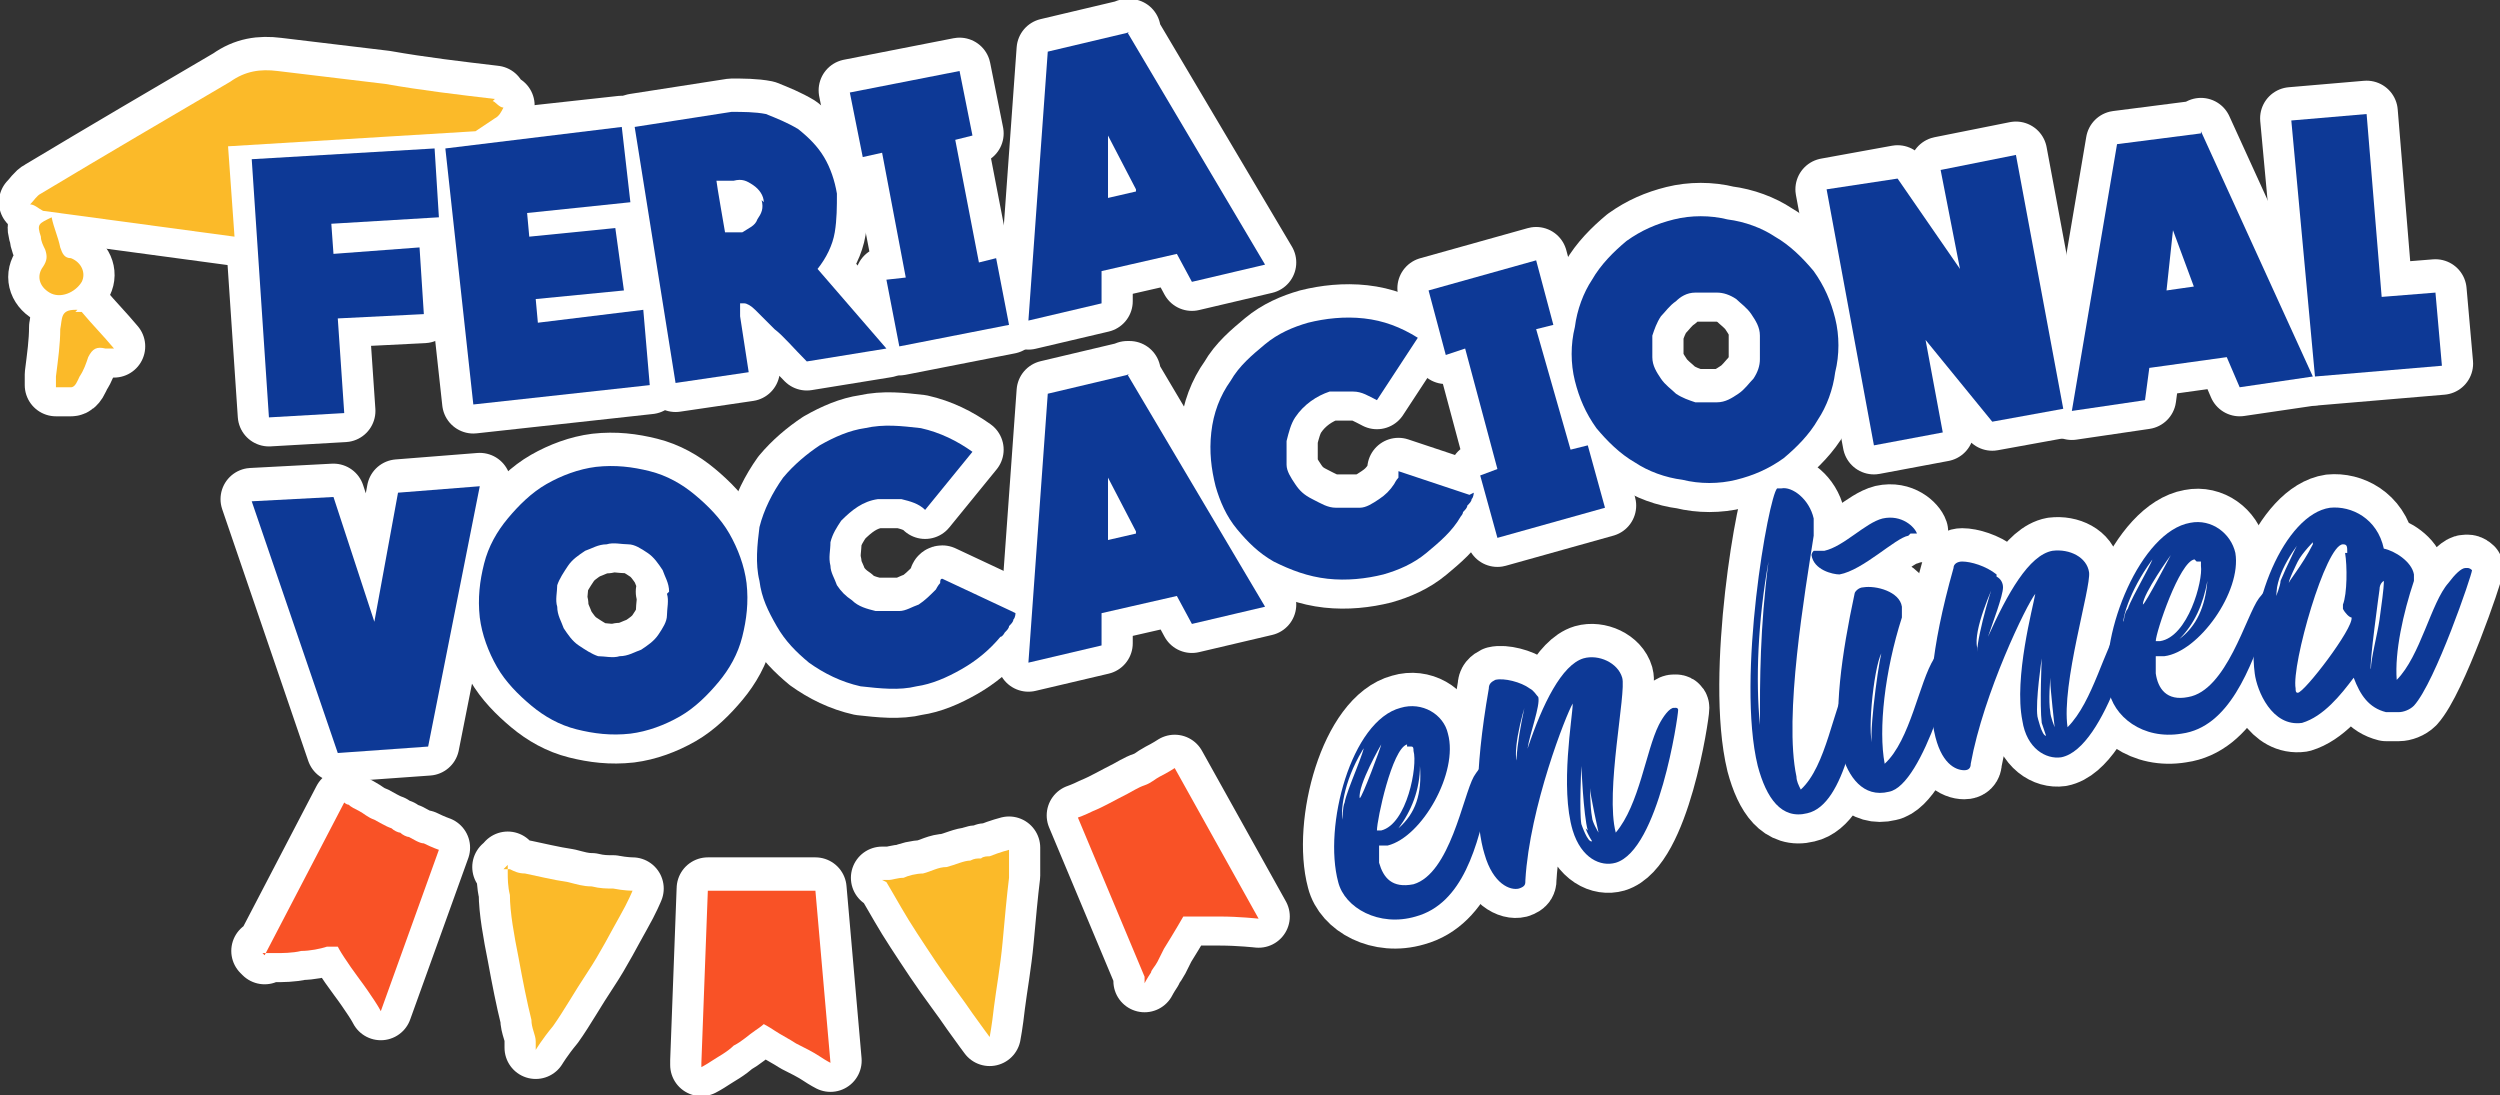
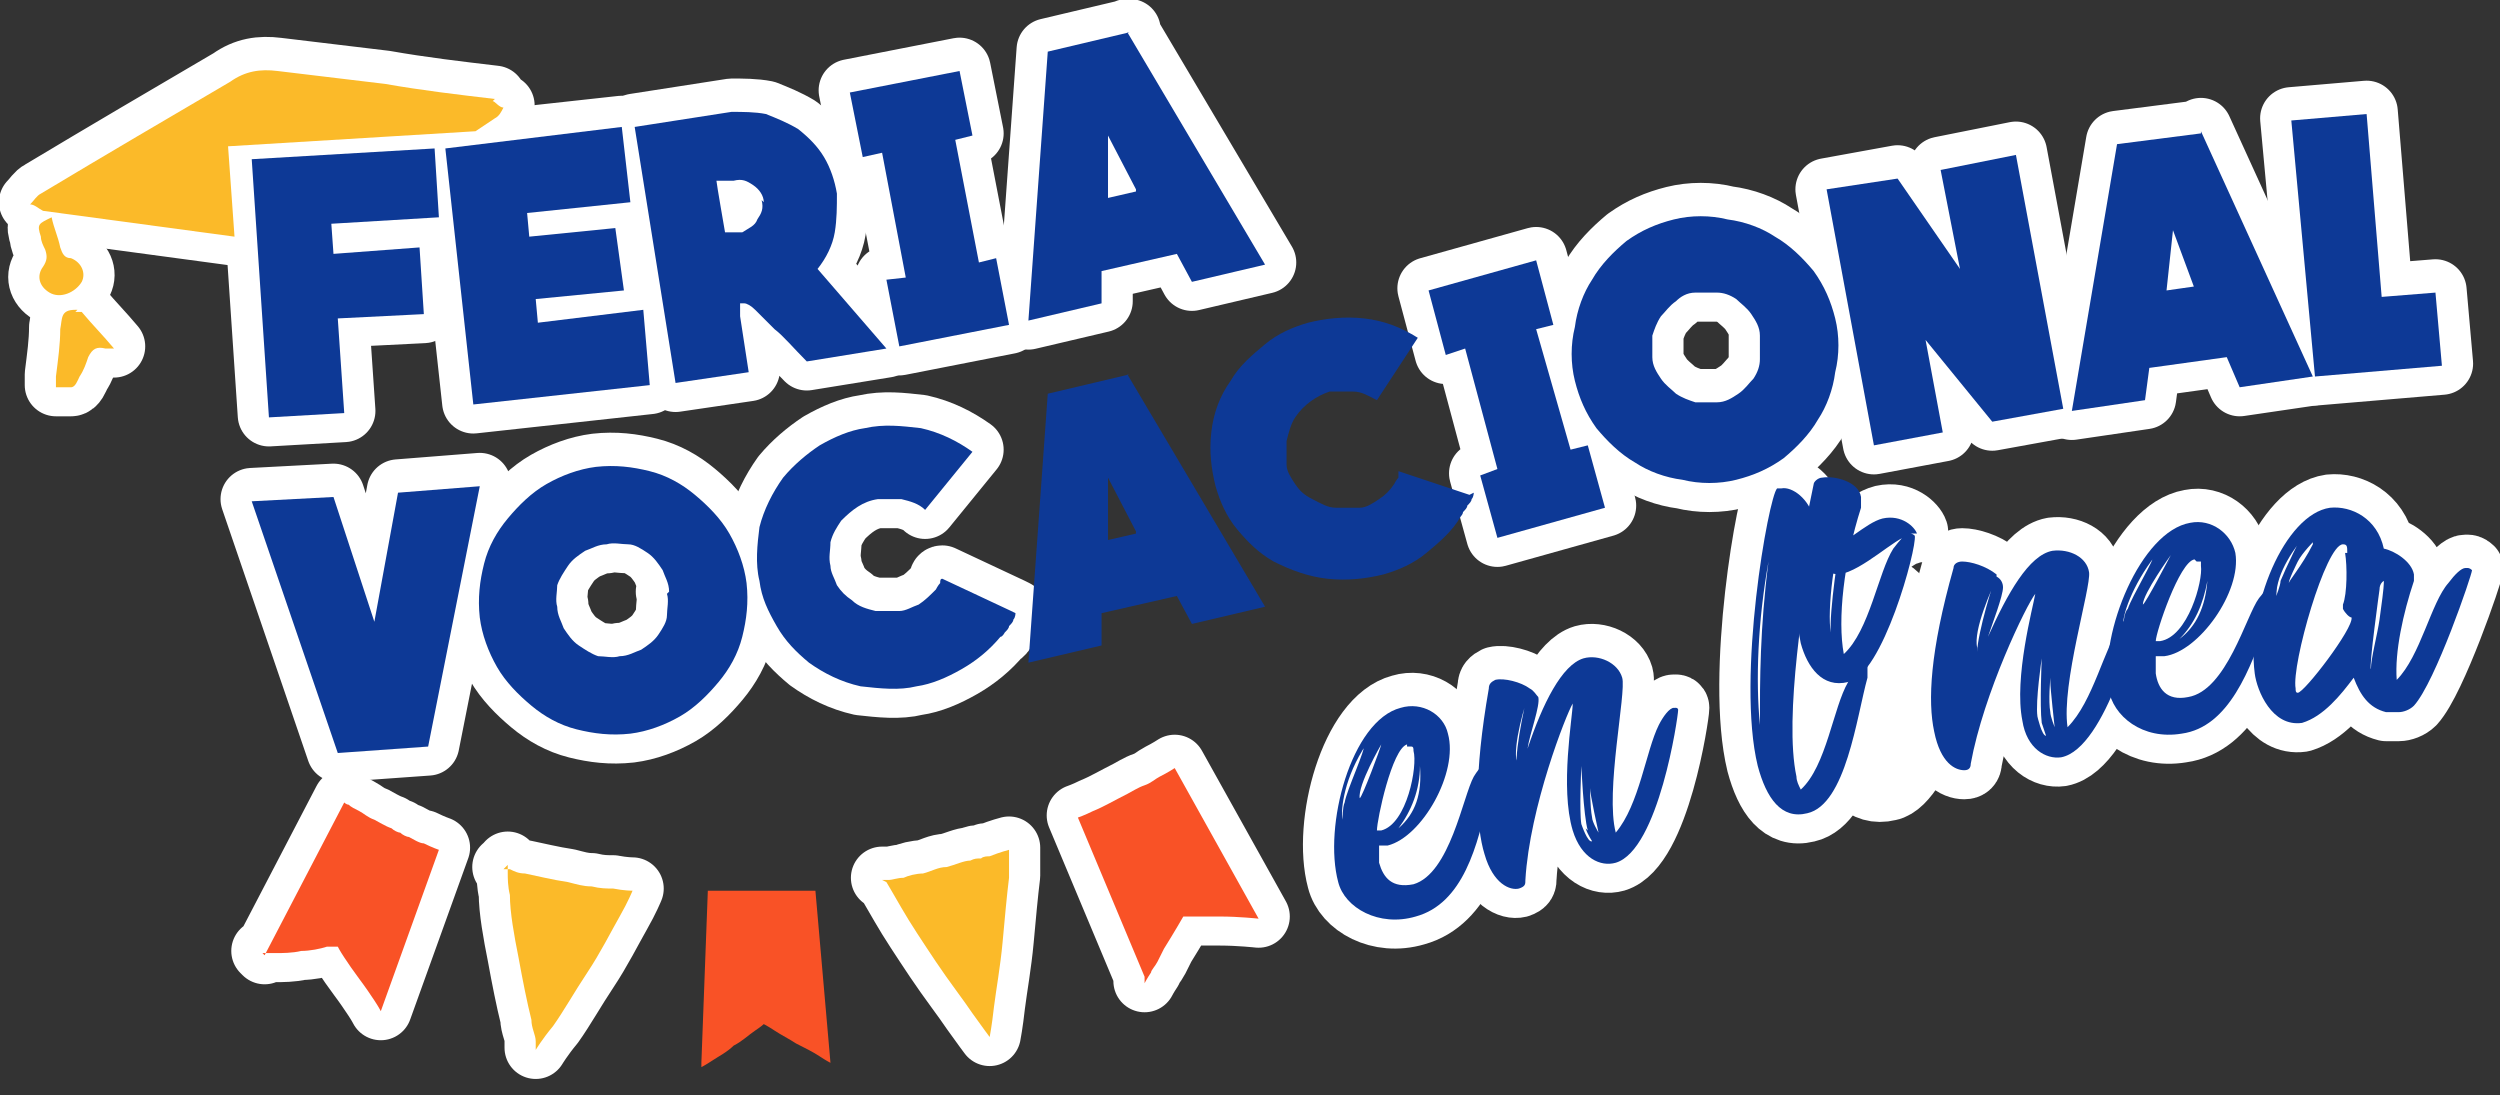
<svg xmlns="http://www.w3.org/2000/svg" id="a" data-name="Layer 1" viewBox="0 0 116.2 50.9">
  <rect x="0" y="0" width="116.2" height="50.9" fill="#333333" stroke="none" />
  <defs>
    <style>
      .b {
        fill: #fff;
        stroke: #fff;
        stroke-linecap: round;
        stroke-linejoin: round;
        stroke-width: 2.9px;
      }

      .c {
        fill: #f95226;
      }

      .d {
        fill: #fbba29;
      }

      .e {
        fill: #0d3996;
      }
    </style>
  </defs>
  <g>
    <path class="b" d="M53.2,45.6s.1-.2,.3-.5c0-.1,.2-.3,.3-.5,.1-.2,.2-.4,.3-.6,.5-.8,.9-1.5,.9-1.5,0,0,.2,0,.5,0,.2,0,.4,0,.6,0,.2,0,.4,0,.6,0,.9,0,1.8,.1,1.8,.1l-3.9-7s-.3,.2-.7,.4c-.2,.1-.4,.3-.7,.4-.3,.1-.6,.3-.8,.4-.6,.3-1.1,.6-1.6,.8-.4,.2-.7,.3-.7,.3l3.1,7.4Z" />
    <path class="b" d="M41.2,40.9s.3,.5,.7,1.2c.4,.7,1,1.6,1.6,2.5,.6,.9,1.3,1.8,1.7,2.4,.5,.7,.8,1.1,.8,1.1,0,0,.1-.5,.2-1.4,.1-.8,.3-1.9,.4-3,.1-1.1,.2-2.2,.3-3,0-.8,0-1.3,0-1.3,0,0-.4,.1-.9,.3-.1,0-.3,0-.4,.1-.2,0-.3,0-.5,.1-.3,0-.7,.2-1.1,.3-.4,0-.7,.2-1.1,.3-.3,0-.7,.1-.9,.2-.3,0-.5,.1-.7,.1-.2,0-.3,0-.3,0" />
-     <path class="b" d="M32.6,49.5s.2-.1,.5-.3c.3-.2,.7-.4,1-.7,.4-.2,.7-.5,1-.7,.3-.2,.4-.3,.4-.3,0,0,.2,.1,.5,.3,.3,.2,.7,.4,1,.6,.4,.2,.8,.4,1.1,.6,.3,.2,.5,.3,.5,.3l-.7-8s0,0-.2,0c-.1,0-.3,0-.6,0-.5,0-1.1,0-1.7,0-.6,0-1.3,0-1.7,0-.2,0-.4,0-.6,0-.1,0-.2,0-.2,0l-.3,8Z" />
    <path class="b" d="M23.6,40.1s0,.1,0,.4c0,.2,0,.6,.1,1,0,.8,.2,1.9,.4,2.9,.2,1.1,.4,2.1,.6,2.9,0,.4,.2,.7,.2,1,0,.2,0,.4,0,.4,0,0,.3-.5,.8-1.1,.5-.7,1-1.6,1.6-2.5,.6-.9,1.1-1.9,1.5-2.6,.4-.7,.6-1.2,.6-1.2,0,0-.4,0-.9-.1-.3,0-.6,0-1-.1-.4,0-.7-.1-1.1-.2-.7-.1-1.5-.3-2-.4-.3,0-.5-.1-.7-.2-.2,0-.3,0-.3,0" />
    <path class="b" d="M12.2,44.2s0,0,.2,0c0,0,.2,0,.4,0,.3,0,.8,0,1.2-.1,.4,0,.9-.1,1.2-.2,.3,0,.5,0,.5,0,0,0,.1,.2,.3,.5,.2,.3,.4,.6,.7,1,.3,.4,.5,.7,.7,1,.2,.3,.3,.5,.3,.5l2.7-7.5s-.3-.1-.7-.3c-.2,0-.5-.2-.7-.3-.1,0-.3-.1-.4-.2-.1,0-.3-.1-.4-.2-.3-.1-.6-.3-.8-.4-.3-.1-.5-.3-.7-.4-.2-.1-.4-.2-.5-.3-.1,0-.2-.1-.2-.1l-3.7,7.1Z" />
    <polygon class="b" points="18.5 22.8 22.3 22.5 19.9 34.6 15.7 34.9 11.7 23.2 15.5 23 17.4 28.8 18.5 22.8" />
    <path class="b" d="M27.7,21.6c.9-.1,1.7,0,2.5,.2,.8,.2,1.5,.6,2.1,1.1,.6,.5,1.2,1.1,1.6,1.8,.4,.7,.7,1.5,.8,2.3,.1,.9,0,1.7-.2,2.5-.2,.8-.6,1.5-1.1,2.1-.5,.6-1.1,1.2-1.8,1.6-.7,.4-1.5,.7-2.3,.8-.9,.1-1.7,0-2.5-.2-.8-.2-1.5-.6-2.1-1.1-.6-.5-1.2-1.1-1.6-1.8-.4-.7-.7-1.5-.8-2.3-.1-.9,0-1.7,.2-2.5,.2-.8,.6-1.5,1.1-2.1,.5-.6,1.1-1.2,1.8-1.6,.7-.4,1.5-.7,2.3-.8m3.4,5.8c0-.4-.2-.7-.3-1-.2-.3-.4-.6-.7-.8-.3-.2-.6-.4-.9-.4-.3,0-.7-.1-1,0-.4,0-.7,.2-1,.3-.3,.2-.6,.4-.8,.7-.2,.3-.4,.6-.5,.9,0,.3-.1,.7,0,1,0,.4,.2,.7,.3,1,.2,.3,.4,.6,.7,.8,.3,.2,.6,.4,.9,.5,.3,0,.7,.1,1,0,.4,0,.7-.2,1-.3,.3-.2,.6-.4,.8-.7,.2-.3,.4-.6,.4-.9,0-.3,.1-.7,0-1" />
    <path class="b" d="M47.2,28.4c0,0,0,.2-.1,.3,0,.1-.1,.2-.2,.3,0,.1-.1,.2-.2,.3,0,0-.1,.2-.2,.2-.5,.6-1.1,1.1-1.8,1.5-.7,.4-1.4,.7-2.1,.8-.8,.2-1.7,.1-2.6,0-.9-.2-1.7-.6-2.4-1.1-.6-.5-1.1-1-1.5-1.7-.4-.7-.7-1.3-.8-2.1-.2-.8-.1-1.7,0-2.5,.2-.8,.6-1.6,1.1-2.3,.5-.6,1.1-1.1,1.7-1.5,.7-.4,1.4-.7,2.1-.8,.9-.2,1.7-.1,2.6,0,.9,.2,1.7,.6,2.4,1.1l-2.2,2.7c-.3-.3-.7-.4-1.1-.5-.4,0-.8,0-1.1,0-.7,.1-1.2,.5-1.7,1-.2,.3-.4,.6-.5,1,0,.4-.1,.7,0,1.1,0,.3,.2,.6,.3,.9,.2,.3,.4,.5,.7,.7,.3,.3,.7,.4,1.1,.5,.4,0,.7,0,1.1,0,.3,0,.6-.2,.9-.3,.3-.2,.5-.4,.8-.7,0,0,.1-.2,.2-.3,0-.1,0-.2,.1-.2l3.2,1.5Z" />
-     <path class="b" d="M52.4,17.3l6.4,10.8-3.4,.8-.7-1.3-3.5,.8v1.5s-3.4,.8-3.4,.8l.9-12.5,3.8-.9Zm.4,7.3l-1.3-2.5v2.9s1.3-.3,1.3-.3Z" />
-     <path class="b" d="M68.5,22.8c0,0,0,.2-.1,.3,0,.1-.1,.2-.2,.3,0,.1-.1,.2-.2,.3,0,.1-.1,.2-.1,.2-.4,.7-1,1.2-1.6,1.7-.6,.5-1.3,.8-2,1-.8,.2-1.7,.3-2.6,.2-.9-.1-1.7-.4-2.5-.8-.7-.4-1.2-.9-1.7-1.5-.5-.6-.8-1.3-1-2-.2-.8-.3-1.6-.2-2.5,.1-.9,.4-1.7,.9-2.4,.4-.7,1-1.2,1.6-1.7,.6-.5,1.3-.8,2-1,.8-.2,1.7-.3,2.6-.2,.9,.1,1.7,.4,2.5,.9l-1.9,2.9c-.4-.2-.7-.4-1.1-.4-.4,0-.8,0-1.1,0-.6,.2-1.2,.6-1.6,1.2-.2,.3-.3,.7-.4,1.1,0,.4,0,.7,0,1.1,0,.3,.2,.6,.4,.9,.2,.3,.4,.5,.8,.7,.4,.2,.7,.4,1.1,.4,.4,0,.8,0,1.1,0,.3,0,.6-.2,.9-.4,.3-.2,.5-.4,.7-.7,0,0,.1-.2,.2-.3,0-.1,0-.2,0-.3l3.3,1.1Z" />
    <polygon class="b" points="66.4 13.4 71.4 12 72.2 15 71.4 15.2 73 20.8 73.8 20.6 74.6 23.5 69.6 24.9 68.8 22 69.6 21.7 68.1 16.1 67.2 16.4 66.4 13.4" />
    <path class="b" d="M77.8,10.1c.8-.2,1.7-.2,2.5,0,.8,.1,1.6,.4,2.2,.8,.7,.4,1.3,1,1.8,1.6,.5,.7,.8,1.4,1,2.2,.2,.8,.2,1.7,0,2.5-.1,.8-.4,1.6-.8,2.2-.4,.7-1,1.3-1.6,1.8-.7,.5-1.4,.8-2.2,1-.8,.2-1.7,.2-2.5,0-.8-.1-1.6-.4-2.2-.8-.7-.4-1.3-1-1.8-1.6-.5-.7-.8-1.4-1-2.2-.2-.8-.2-1.7,0-2.5,.1-.8,.4-1.6,.8-2.2,.4-.7,1-1.3,1.6-1.8,.7-.5,1.4-.8,2.2-1m4,5.4c0-.4-.2-.7-.4-1-.2-.3-.5-.5-.7-.7-.3-.2-.6-.3-.9-.3-.3,0-.7,0-1,0-.4,0-.7,.2-.9,.4-.3,.2-.5,.5-.7,.7-.2,.3-.3,.6-.4,.9,0,.3,0,.7,0,1,0,.4,.2,.7,.4,1,.2,.3,.5,.5,.7,.7,.3,.2,.6,.3,.9,.4,.3,0,.7,0,1,0,.4,0,.7-.2,1-.4,.3-.2,.5-.5,.7-.7,.2-.3,.3-.6,.3-.9s0-.7,0-1" />
    <polygon class="b" points="93.7 7.1 95.9 18.9 92.6 19.5 89.5 15.7 90.3 20 87.1 20.6 84.9 8.8 88.2 8.2 91.1 12.4 90.2 7.8 93.7 7.1" />
    <path class="b" d="M102.3,6l5.2,11.4-3.4,.5-.6-1.4-3.6,.5-.2,1.5-3.4,.5,2.1-12.4,3.9-.5Zm-.3,7.3l-1-2.7-.3,2.8,1.4-.2Z" />
    <polygon class="b" points="113.2 13.5 113.5 16.9 107.6 17.4 106.5 5.5 110 5.2 110.7 13.7 113.2 13.5" />
    <path class="b" d="M69.3,35.4c0,0,0,0,.1,0,0,.2,0,.5,0,.8l-.2,.6c-.5,2.4-1.2,5.1-3.4,5.7-1.7,.5-3.3-.4-3.6-1.6-.7-2.6,.6-7.5,2.9-8.1,1-.3,2,.3,2.2,1.2,.5,1.8-1.2,4.8-2.8,5.2-.2,0-.3,0-.4,0,0,.3,0,.5,0,.8,.2,.7,.6,1.2,1.6,1,1.7-.5,2.3-4.1,2.8-5,.3-.5,.6-.7,.7-.8m-5.7-.7c-1,1.5-1.2,3-1.1,3.5,0,0,0-.6,.1-.8,.1-.6,1-2.5,.9-2.7m.8,0c0,0-1.1,1.9-1,2.5,.1,0,1-2.4,1-2.5m1.2,0c-.7,.2-1.4,3.5-1.4,4,0,0,.1,0,.2,0,1.2-.3,1.7-3,1.5-3.7,0-.1,0-.2-.1-.2,0,0-.1,0-.2,0m.6,.9c0,1.1-.4,2.1-1,2.9,.8-.7,1.1-1.6,1-2.9" />
    <path class="b" d="M77.9,32.8c0,0,.1,0,.1,.1,0,.3-.9,6.5-2.9,7.1-.7,.2-1.6-.2-2-1.5-.6-2,0-5.3,0-5.9-.3,.5-2,4.8-2.2,8.2,0,.2,0,.3-.3,.4-.4,.1-1.2-.2-1.6-1.6-.4-1.3-.5-3.7,.2-7.7,0-.2,.1-.3,.3-.4,.4-.1,1.2,.1,1.6,.4v.2c-.2,.4-.8,2.5-.6,3.2,0,0,0,.1,0,.2-.1-.8,.5-3.5,.6-3.6,.2,.1,.3,.3,.4,.4,.1,.4-.4,1.7-.5,2.4,.7-2.1,1.6-3.9,2.6-4.2,.7-.2,1.6,.2,1.8,.9,.2,.7-.8,5.3-.3,7.2,1.1-1.3,1.4-3.8,2-5,.2-.4,.5-.8,.7-.8m-4,5.7c-.2-.7-.3-3-.3-3,0,0-.1,2.1,0,2.7,0,0,.3,.9,.5,.8,0,0-.2-.3-.3-.6m.2-2.1c0,0,0,1.1,.1,1.6,0,.2,.3,.7,.3,.7,0,0-.4-1.8-.4-2.1,0,0,0-.2,0-.2" />
    <path class="b" d="M86.6,30.7c0,0,.1,0,.2,.1,0,.1,0,.3,0,.6-.5,1.8-1,5.9-2.8,6.3-1.2,.3-1.9-.7-2.3-2.2-1-4.1,.5-12.5,.9-12.9,0,0,.1,0,.2,0,.5-.1,1.3,.5,1.5,1.4,0,.3,0,.5,0,.8-.4,2.6-1.4,8.4-.8,11.2,0,.2,.1,.4,.2,.6,1.2-1.1,1.5-3.8,2.2-5,.3-.4,.6-.8,.7-.8m-4.4-4.8c-.5,2.8-.6,5.5-.4,7.6,0-2.1,0-4.5,.4-7.6" />
    <path class="b" d="M88.7,24.8c-.6,.1-2.1,1.6-3.2,1.8-.3,0-1.2-.2-1.3-.9,0,0,0-.1,.1-.2,.1,0,.3,0,.5,0,.9-.2,1.9-1.3,2.7-1.5,.9-.2,1.5,.4,1.6,.7,0,0,0,0,0,0,0,0,0,0-.1,0,0,0-.1,0-.2,0m1.9,5.1c0,0,.1,0,.2,.1,.1,.6-1.5,6.5-3.1,6.8-1.2,.3-1.9-.7-2.2-1.8-.4-1.8,0-4.6,.6-7.4,0-.1,.2-.3,.4-.3,.6-.1,1.7,.2,1.8,.9,0,.2,0,.3,0,.5-.8,2.5-1.1,5.2-.8,6.8,1.2-1.1,1.6-3.8,2.3-4.9,.3-.4,.6-.7,.7-.8m-3,.4c-.4,0-.8,3.4-.6,4.3,0,.2,0,.3,0,.3,0,0,0-.1,0-.3-.1-.8,.4-4.3,.5-4.3" />
    <path class="b" d="M99.3,28.2c0,0,.1,0,.1,.1,0,.3-1.5,6.4-3.6,6.8-.7,.1-1.6-.4-1.8-1.7-.4-2,.5-5.3,.6-5.9-.4,.5-2.4,4.6-3,7.9,0,.2-.1,.3-.3,.3-.4,0-1.1-.3-1.4-1.8-.3-1.4-.2-3.7,.9-7.6,0-.2,.2-.3,.4-.3,.4,0,1.1,.2,1.6,.6v.2c-.2,.4-1.1,2.4-.9,3.2,0,0,0,.1,0,.2,0-.8,.8-3.5,.9-3.5,.2,.1,.3,.3,.3,.5,0,.4-.5,1.7-.7,2.3,.9-2,1.9-3.8,3-4,.8-.1,1.6,.3,1.7,1,.1,.7-1.3,5.2-1,7.2,1.2-1.2,1.7-3.7,2.5-4.8,.3-.4,.6-.7,.8-.7m-4.5,5.3c-.1-.8,0-3,0-3,0,0-.3,2-.2,2.7,0,0,.2,.9,.4,.9,0,0-.1-.3-.2-.6m.4-2.1c0,0-.1,1.1,0,1.6,0,.2,.2,.7,.2,.7,0,0-.2-1.8-.2-2.1,0,0,0-.2,0-.2" />
    <path class="b" d="M105.8,27.3c0,0,0,0,0,0,0,.2,0,.5-.2,.8l-.2,.6c-.8,2.3-1.8,5-4,5.3-1.8,.3-3.2-.8-3.4-2.1-.4-2.6,1.5-7.3,3.8-7.7,1-.2,1.9,.5,2.1,1.4,.3,1.8-1.7,4.6-3.3,4.8-.2,0-.3,0-.4,0,0,.3,0,.5,0,.8,.1,.7,.5,1.3,1.5,1.1,1.8-.3,2.7-3.8,3.3-4.6,.4-.5,.6-.7,.8-.7m-5.6-1.3c-1.1,1.4-1.6,2.9-1.5,3.3,0,0,0-.6,.2-.8,.2-.6,1.3-2.4,1.2-2.5m.8,0c0,0-1.3,1.8-1.3,2.3,.1,0,1.3-2.3,1.3-2.3m1.1,.2c-.7,.1-1.8,3.4-1.8,3.8,0,0,.1,0,.2,0,1.3-.2,2-2.8,1.9-3.5,0-.1,0-.2,0-.2,0,0-.1,0-.2,0m.5,.9c-.2,1.1-.6,2-1.3,2.7,.8-.6,1.2-1.5,1.3-2.7" />
    <path class="b" d="M114.7,26.3c0,0,.1,0,.2,.1,0,.2-1.7,5.2-2.7,6.3-.2,.2-.5,.3-.7,.3-.2,0-.3,0-.5,0h-.1c-.8-.2-1.2-.8-1.5-1.6-.6,.8-1.4,1.8-2.4,2.1-1.4,.2-2.1-1.5-2.2-2.3-.4-3.1,1.4-7.4,3.5-7.7,1-.1,2.2,.5,2.5,1.9,.5,.1,1.3,.6,1.4,1.2,0,0,0,.2,0,.3-.5,1.5-.9,3.3-.8,4.6,1.1-1.1,1.6-3.6,2.4-4.5,.3-.4,.6-.7,.8-.7m-7.4-1.6c-.5,.6-1.4,1.8-1.4,2.9,0,0,.2-.5,.2-.7,.2-.5,1-2.2,1.1-2.2m.5,.3c0,0-.6,.6-.8,1,0,0-.5,1-.4,1-.1,0,.6-.8,1.1-1.8,0,0,0-.1,0-.1m1.6,.5c0-.3,0-.4-.2-.4-.8,0-2.4,5.6-2.2,6.7,0,.1,0,.2,.1,.2,.3,0,2.6-3,2.5-3.5-.1,0-.3-.2-.4-.4,0,0,0-.1,0-.2,.2-.5,.2-1.8,.1-2.4m1.8,1.3c0,0,0,0,0,0,0,0-.2,.1-.2,.4,0,0-.5,3.6-.4,3.7,0-.5,.3-1.6,.4-2.3,.1-.7,.2-1.5,.2-1.7" />
    <polygon class="b" points="20.2 6.8 20.4 10 15.4 10.3 15.5 11.7 19.5 11.4 19.7 14.5 15.7 14.7 16 19.1 12.5 19.3 11.7 7.4 20.2 6.8" />
    <polygon class="b" points="29.9 14.3 30.2 17.8 22 18.7 20.7 6.8 28.9 5.9 29.3 9.3 24.5 9.8 24.6 10.9 28.6 10.5 29 13.4 24.9 13.8 25 14.9 29.9 14.3" />
    <path class="b" d="M41.2,16.1l-3.7,.6c-.6-.6-1.1-1.2-1.5-1.5-.4-.4-.7-.7-.9-.9-.2-.2-.4-.3-.5-.3-.1,0-.2,0-.2,0,0,0,0,.1,0,.3,0,.1,0,.2,0,.3l.4,2.6-3.4,.5-1.9-11.9,4.5-.7c.5,0,1.1,0,1.6,.1,.5,.2,1,.4,1.5,.7,.5,.4,.9,.8,1.2,1.3,.3,.5,.5,1.1,.6,1.7,0,.6,0,1.2-.1,1.8-.1,.6-.4,1.2-.8,1.7l3.2,3.7Zm-5.7-6.8c0-.3-.2-.6-.5-.8-.3-.2-.5-.3-.9-.2h-.8c0,.1,.4,2.4,.4,2.4h.8c.3-.2,.6-.3,.7-.6,.2-.3,.3-.5,.2-.9" />
    <polygon class="b" points="39.5 4.2 44.6 3.2 45.2 6.2 44.4 6.4 45.5 12.1 46.3 11.9 46.9 15 41.8 16 41.2 12.9 42.1 12.8 41 7.1 40.1 7.2 39.5 4.2" />
    <path class="b" d="M52.4,1.4l6.4,10.8-3.4,.8-.7-1.3-3.5,.8v1.5s-3.4,.8-3.4,.8l.9-12.5,3.8-.9Zm.4,7.3l-1.3-2.5v2.9s1.3-.3,1.3-.3Z" />
    <path class="b" d="M3.6,14.3s0,0-.1,0c-.7,0-.6,.4-.7,.9,0,.7-.1,1.4-.2,2.2,0,.2,0,.5,0,.5,.2,0,.5,0,.7,0,.2,0,.3-.3,.4-.5,.2-.3,.3-.6,.4-.9,.2-.4,.4-.5,.8-.4,.1,0,.3,0,.4,0,0,0,0,0,0,0-.5-.6-1-1.1-1.5-1.7,0,0-.2,0-.3,0" />
    <path class="b" d="M3.8,13.1c.2-.4,0-.9-.5-1.1-.3,0-.4-.2-.5-.5-.1-.5-.3-.9-.4-1.4-.6,.3-.7,.3-.5,.9,0,.2,.1,.4,.2,.6,.1,.3,.1,.5-.1,.8-.3,.4-.2,.9,.3,1.2,.5,.3,1.2,0,1.5-.5" />
    <path class="b" d="M23,4.5c-1.7-.2-3.4-.4-5.1-.7-1.7-.2-3.3-.4-5-.6-.8-.1-1.5,0-2.2,.5-2.9,1.7-5.8,3.4-8.8,5.2-.2,.1-.3,.3-.5,.5,.2,0,.4,.2,.6,.3,3,.4,5.9,.8,8.9,1.2l-.3-4.2,11.5-.7c.3-.2,.6-.4,.9-.6,.2-.1,.3-.3,.4-.5-.2,0-.4-.3-.5-.3" />
  </g>
  <path class="c" d="M53.2,45.7s.1-.2,.3-.5c0-.1,.2-.3,.3-.5,.1-.2,.2-.4,.3-.6,.5-.8,.9-1.5,.9-1.5,0,0,.2,0,.5,0,.2,0,.4,0,.6,0,.2,0,.4,0,.6,0,.9,0,1.8,.1,1.8,.1l-3.9-7s-.3,.2-.7,.4c-.2,.1-.4,.3-.7,.4-.3,.1-.6,.3-.8,.4-.6,.3-1.1,.6-1.6,.8-.4,.2-.7,.3-.7,.3l3.1,7.4Z" />
  <path class="d" d="M41.2,41s.3,.5,.7,1.2c.4,.7,1,1.6,1.6,2.5,.6,.9,1.3,1.8,1.7,2.4,.5,.7,.8,1.1,.8,1.1,0,0,.1-.5,.2-1.4,.1-.8,.3-1.9,.4-3,.1-1.1,.2-2.2,.3-3,0-.8,0-1.3,0-1.3,0,0-.4,.1-.9,.3-.1,0-.3,0-.4,.1-.2,0-.3,0-.5,.1-.3,0-.7,.2-1.1,.3-.4,0-.7,.2-1.1,.3-.3,0-.7,.1-.9,.2-.3,0-.5,.1-.7,.1-.2,0-.3,0-.3,0" />
  <path class="c" d="M32.6,49.6s.2-.1,.5-.3c.3-.2,.7-.4,1-.7,.4-.2,.7-.5,1-.7,.3-.2,.4-.3,.4-.3,0,0,.2,.1,.5,.3,.3,.2,.7,.4,1,.6,.4,.2,.8,.4,1.1,.6,.3,.2,.5,.3,.5,.3l-.7-8s0,0-.2,0c-.1,0-.3,0-.6,0-.5,0-1.1,0-1.7,0-.6,0-1.3,0-1.7,0-.2,0-.4,0-.6,0-.1,0-.2,0-.2,0l-.3,8Z" />
  <path class="d" d="M23.6,40.2s0,.1,0,.4c0,.2,0,.6,.1,1,0,.8,.2,1.9,.4,2.9,.2,1.1,.4,2.1,.6,2.9,0,.4,.2,.7,.2,1,0,.2,0,.4,0,.4,0,0,.3-.5,.8-1.1,.5-.7,1-1.6,1.6-2.5,.6-.9,1.1-1.9,1.5-2.6,.4-.7,.6-1.2,.6-1.2,0,0-.4,0-.9-.1-.3,0-.6,0-1-.1-.4,0-.7-.1-1.1-.2-.7-.1-1.5-.3-2-.4-.3,0-.5-.1-.7-.2-.2,0-.3,0-.3,0" />
  <path class="c" d="M12.2,44.3s0,0,.2,0c0,0,.2,0,.4,0,.3,0,.8,0,1.2-.1,.4,0,.9-.1,1.2-.2,.3,0,.5,0,.5,0,0,0,.1,.2,.3,.5,.2,.3,.4,.6,.7,1,.3,.4,.5,.7,.7,1,.2,.3,.3,.5,.3,.5l2.7-7.5s-.3-.1-.7-.3c-.2,0-.5-.2-.7-.3-.1,0-.3-.1-.4-.2-.1,0-.3-.1-.4-.2-.3-.1-.6-.3-.8-.4-.3-.1-.5-.3-.7-.4-.2-.1-.4-.2-.5-.3-.1,0-.2-.1-.2-.1l-3.7,7.1Z" />
  <polygon class="e" points="18.5 22.9 22.3 22.6 19.9 34.7 15.7 35 11.7 23.3 15.5 23.1 17.4 28.9 18.5 22.9" />
  <path class="e" d="M27.7,21.7c.9-.1,1.7,0,2.5,.2,.8,.2,1.5,.6,2.1,1.1,.6,.5,1.2,1.1,1.6,1.8,.4,.7,.7,1.5,.8,2.3,.1,.9,0,1.7-.2,2.5-.2,.8-.6,1.5-1.1,2.1-.5,.6-1.1,1.2-1.8,1.6-.7,.4-1.5,.7-2.3,.8-.9,.1-1.7,0-2.5-.2-.8-.2-1.5-.6-2.1-1.1-.6-.5-1.2-1.1-1.6-1.8-.4-.7-.7-1.5-.8-2.3-.1-.9,0-1.7,.2-2.5,.2-.8,.6-1.5,1.1-2.1,.5-.6,1.1-1.2,1.8-1.6,.7-.4,1.5-.7,2.3-.8m3.4,5.8c0-.4-.2-.7-.3-1-.2-.3-.4-.6-.7-.8-.3-.2-.6-.4-.9-.4-.3,0-.7-.1-1,0-.4,0-.7,.2-1,.3-.3,.2-.6,.4-.8,.7-.2,.3-.4,.6-.5,.9,0,.3-.1,.7,0,1,0,.4,.2,.7,.3,1,.2,.3,.4,.6,.7,.8,.3,.2,.6,.4,.9,.5,.3,0,.7,.1,1,0,.4,0,.7-.2,1-.3,.3-.2,.6-.4,.8-.7,.2-.3,.4-.6,.4-.9,0-.3,.1-.7,0-1" />
  <path class="e" d="M47.2,28.5c0,0,0,.2-.1,.3,0,.1-.1,.2-.2,.3,0,.1-.1,.2-.2,.3,0,0-.1,.2-.2,.2-.5,.6-1.1,1.1-1.8,1.5-.7,.4-1.4,.7-2.1,.8-.8,.2-1.7,.1-2.6,0-.9-.2-1.7-.6-2.4-1.1-.6-.5-1.1-1-1.5-1.7-.4-.7-.7-1.3-.8-2.1-.2-.8-.1-1.7,0-2.5,.2-.8,.6-1.6,1.1-2.3,.5-.6,1.1-1.1,1.7-1.5,.7-.4,1.4-.7,2.1-.8,.9-.2,1.7-.1,2.6,0,.9,.2,1.7,.6,2.4,1.1l-2.2,2.7c-.3-.3-.7-.4-1.1-.5-.4,0-.8,0-1.1,0-.7,.1-1.2,.5-1.7,1-.2,.3-.4,.6-.5,1,0,.4-.1,.7,0,1.1,0,.3,.2,.6,.3,.9,.2,.3,.4,.5,.7,.7,.3,.3,.7,.4,1.1,.5,.4,0,.7,0,1.1,0,.3,0,.6-.2,.9-.3,.3-.2,.5-.4,.8-.7,0,0,.1-.2,.2-.3,0-.1,0-.2,.1-.2l3.2,1.5Z" />
  <path class="e" d="M52.4,17.4l6.4,10.8-3.4,.8-.7-1.3-3.5,.8v1.5s-3.4,.8-3.4,.8l.9-12.5,3.8-.9Zm.4,7.3l-1.3-2.5v2.9s1.3-.3,1.3-.3Z" />
  <path class="e" d="M68.5,22.9c0,0,0,.2-.1,.3,0,.1-.1,.2-.2,.3,0,.1-.1,.2-.2,.3,0,.1-.1,.2-.1,.2-.4,.7-1,1.2-1.6,1.7-.6,.5-1.3,.8-2,1-.8,.2-1.7,.3-2.6,.2-.9-.1-1.7-.4-2.5-.8-.7-.4-1.2-.9-1.7-1.5-.5-.6-.8-1.3-1-2-.2-.8-.3-1.6-.2-2.5,.1-.9,.4-1.7,.9-2.4,.4-.7,1-1.2,1.6-1.7,.6-.5,1.3-.8,2-1,.8-.2,1.7-.3,2.6-.2,.9,.1,1.7,.4,2.5,.9l-1.9,2.9c-.4-.2-.7-.4-1.1-.4-.4,0-.8,0-1.1,0-.6,.2-1.2,.6-1.6,1.2-.2,.3-.3,.7-.4,1.1,0,.4,0,.7,0,1.1,0,.3,.2,.6,.4,.9,.2,.3,.4,.5,.8,.7,.4,.2,.7,.4,1.1,.4,.4,0,.8,0,1.1,0,.3,0,.6-.2,.9-.4,.3-.2,.5-.4,.7-.7,0,0,.1-.2,.2-.3,0-.1,0-.2,0-.3l3.3,1.1Z" />
  <polygon class="e" points="66.4 13.5 71.4 12.1 72.2 15.1 71.4 15.3 73 20.9 73.8 20.7 74.6 23.6 69.6 25 68.8 22.1 69.6 21.8 68.1 16.2 67.2 16.5 66.4 13.5" />
  <path class="e" d="M77.8,10.2c.8-.2,1.7-.2,2.5,0,.8,.1,1.6,.4,2.2,.8,.7,.4,1.3,1,1.8,1.6,.5,.7,.8,1.4,1,2.2,.2,.8,.2,1.7,0,2.5-.1,.8-.4,1.6-.8,2.2-.4,.7-1,1.3-1.6,1.8-.7,.5-1.4,.8-2.2,1-.8,.2-1.7,.2-2.5,0-.8-.1-1.6-.4-2.2-.8-.7-.4-1.3-1-1.8-1.6-.5-.7-.8-1.4-1-2.2-.2-.8-.2-1.7,0-2.5,.1-.8,.4-1.6,.8-2.2,.4-.7,1-1.3,1.6-1.8,.7-.5,1.4-.8,2.2-1m4,5.4c0-.4-.2-.7-.4-1-.2-.3-.5-.5-.7-.7-.3-.2-.6-.3-.9-.3-.3,0-.7,0-1,0-.4,0-.7,.2-.9,.4-.3,.2-.5,.5-.7,.7-.2,.3-.3,.6-.4,.9,0,.3,0,.7,0,1,0,.4,.2,.7,.4,1,.2,.3,.5,.5,.7,.7,.3,.2,.6,.3,.9,.4,.3,0,.7,0,1,0,.4,0,.7-.2,1-.4,.3-.2,.5-.5,.7-.7,.2-.3,.3-.6,.3-.9,0-.3,0-.7,0-1" />
  <polygon class="e" points="93.7 7.2 95.9 19 92.6 19.6 89.5 15.8 90.3 20.1 87.1 20.7 84.9 8.8 88.2 8.3 91.1 12.5 90.2 7.9 93.7 7.2" />
  <path class="e" d="M102.3,6.1l5.2,11.4-3.4,.5-.6-1.4-3.6,.5-.2,1.5-3.4,.5,2.1-12.4,3.9-.5Zm-.3,7.3l-1-2.7-.3,2.8,1.4-.2Z" />
  <polygon class="e" points="113.2 13.6 113.5 17 107.6 17.5 106.5 5.6 110 5.3 110.7 13.8 113.2 13.6" />
  <path class="e" d="M69.3,35.5c0,0,0,0,.1,0,0,.2,0,.5,0,.8l-.2,.6c-.5,2.4-1.2,5.1-3.4,5.7-1.7,.5-3.3-.4-3.6-1.6-.7-2.6,.6-7.5,2.9-8.1,1-.3,2,.3,2.2,1.2,.5,1.8-1.2,4.8-2.8,5.2-.2,0-.3,0-.4,0,0,.3,0,.5,0,.8,.2,.7,.6,1.2,1.6,1,1.7-.5,2.3-4.1,2.8-5,.3-.5,.6-.7,.7-.8m-5.7-.7c-1,1.5-1.2,3-1.1,3.5,0,0,0-.6,.1-.8,.1-.6,1-2.5,.9-2.7m.8,0c0,0-1.1,1.9-1,2.5,.1,0,1-2.4,1-2.5m1.2,0c-.7,.2-1.4,3.5-1.4,4,0,0,.1,0,.2,0,1.2-.3,1.7-3,1.5-3.7,0-.1,0-.2-.1-.2,0,0-.1,0-.2,0m.6,.9c0,1.1-.4,2.1-1,2.9,.8-.7,1.1-1.6,1-2.9" />
  <path class="e" d="M77.9,32.9c0,0,.1,0,.1,.1,0,.3-.9,6.5-2.9,7.1-.7,.2-1.6-.2-2-1.5-.6-2,0-5.3,0-5.9-.3,.5-2,4.8-2.2,8.2,0,.2,0,.3-.3,.4-.4,.1-1.2-.2-1.6-1.6-.4-1.3-.5-3.7,.2-7.7,0-.2,.1-.3,.3-.4,.4-.1,1.2,.1,1.6,.4v.2c-.2,.4-.8,2.5-.6,3.2,0,0,0,.1,0,.2-.1-.8,.5-3.5,.6-3.6,.2,.1,.3,.3,.4,.4,.1,.4-.4,1.7-.5,2.4,.7-2.1,1.6-3.9,2.6-4.2,.7-.2,1.6,.2,1.8,.9,.2,.7-.8,5.3-.3,7.2,1.1-1.3,1.4-3.8,2-5,.2-.4,.5-.8,.7-.8m-4,5.7c-.2-.7-.3-3-.3-3,0,0-.1,2.1,0,2.7,0,0,.3,.9,.5,.8,0,0-.2-.3-.3-.6m.2-2.1c0,0,0,1.1,.1,1.6,0,.2,.3,.7,.3,.7,0,0-.4-1.8-.4-2.1,0,0,0-.2,0-.2" />
  <path class="e" d="M86.6,30.8c0,0,.1,0,.2,.1,0,.1,0,.3,0,.6-.5,1.8-1,5.9-2.8,6.3-1.2,.3-1.9-.7-2.3-2.2-1-4.1,.5-12.5,.9-12.9,0,0,.1,0,.2,0,.5-.1,1.3,.5,1.5,1.4,0,.3,0,.5,0,.8-.4,2.6-1.4,8.4-.8,11.2,0,.2,.1,.4,.2,.6,1.2-1.1,1.5-3.8,2.2-5,.3-.4,.6-.8,.7-.8m-4.4-4.8c-.5,2.8-.6,5.5-.4,7.6,0-2.1,0-4.5,.4-7.6" />
-   <path class="e" d="M88.7,24.9c-.6,.1-2.1,1.6-3.2,1.8-.3,0-1.2-.2-1.3-.9,0,0,0-.1,.1-.2,.1,0,.3,0,.5,0,.9-.2,1.9-1.3,2.7-1.5,.9-.2,1.5,.4,1.6,.7,0,0,0,0,0,0,0,0,0,0-.1,0,0,0-.1,0-.2,0m1.9,5.1c0,0,.1,0,.2,.1,.1,.6-1.5,6.5-3.1,6.8-1.2,.3-1.9-.7-2.2-1.8-.4-1.8,0-4.6,.6-7.4,0-.1,.2-.3,.4-.3,.6-.1,1.7,.2,1.8,.9,0,.2,0,.3,0,.5-.8,2.5-1.1,5.2-.8,6.8,1.2-1.1,1.6-3.8,2.3-4.9,.3-.4,.6-.7,.7-.8m-3,.4c-.4,0-.8,3.4-.6,4.3,0,.2,0,.3,0,.3,0,0,0-.1,0-.3-.1-.8,.4-4.3,.5-4.3" />
+   <path class="e" d="M88.7,24.9c-.6,.1-2.1,1.6-3.2,1.8-.3,0-1.2-.2-1.3-.9,0,0,0-.1,.1-.2,.1,0,.3,0,.5,0,.9-.2,1.9-1.3,2.7-1.5,.9-.2,1.5,.4,1.6,.7,0,0,0,0,0,0,0,0,0,0-.1,0,0,0-.1,0-.2,0c0,0,.1,0,.2,.1,.1,.6-1.5,6.5-3.1,6.8-1.2,.3-1.9-.7-2.2-1.8-.4-1.8,0-4.6,.6-7.4,0-.1,.2-.3,.4-.3,.6-.1,1.7,.2,1.8,.9,0,.2,0,.3,0,.5-.8,2.5-1.1,5.2-.8,6.8,1.2-1.1,1.6-3.8,2.3-4.9,.3-.4,.6-.7,.7-.8m-3,.4c-.4,0-.8,3.4-.6,4.3,0,.2,0,.3,0,.3,0,0,0-.1,0-.3-.1-.8,.4-4.3,.5-4.3" />
  <path class="e" d="M99.3,28.3c0,0,.1,0,.1,.1,0,.3-1.5,6.4-3.6,6.8-.7,.1-1.6-.4-1.8-1.7-.4-2,.5-5.3,.6-5.9-.4,.5-2.4,4.6-3,7.9,0,.2-.1,.3-.3,.3-.4,0-1.1-.3-1.4-1.8-.3-1.4-.2-3.7,.9-7.6,0-.2,.2-.3,.4-.3,.4,0,1.1,.2,1.6,.6v.2c-.2,.4-1.1,2.4-.9,3.2,0,0,0,.1,0,.2,0-.8,.8-3.5,.9-3.5,.2,.1,.3,.3,.3,.5,0,.4-.5,1.7-.7,2.3,.9-2,1.9-3.8,3-4,.8-.1,1.6,.3,1.7,1,.1,.7-1.3,5.2-1,7.2,1.2-1.2,1.7-3.7,2.5-4.8,.3-.4,.6-.7,.8-.7m-4.5,5.3c-.1-.8,0-3,0-3,0,0-.3,2-.2,2.7,0,0,.2,.9,.4,.9,0,0-.1-.3-.2-.6m.4-2.1c0,0-.1,1.1,0,1.6,0,.2,.2,.7,.2,.7,0,0-.2-1.8-.2-2.1,0,0,0-.2,0-.2" />
  <path class="e" d="M105.8,27.4c0,0,0,0,0,0,0,.2,0,.5-.2,.8l-.2,.6c-.8,2.3-1.8,5-4,5.3-1.8,.3-3.2-.8-3.4-2.1-.4-2.6,1.5-7.3,3.8-7.7,1-.2,1.9,.5,2.1,1.4,.3,1.8-1.7,4.6-3.3,4.8-.2,0-.3,0-.4,0,0,.3,0,.5,0,.8,.1,.7,.5,1.3,1.5,1.1,1.8-.3,2.7-3.8,3.3-4.6,.4-.5,.6-.7,.8-.7m-5.6-1.3c-1.1,1.4-1.6,2.9-1.5,3.3,0,0,0-.6,.2-.8,.2-.6,1.3-2.4,1.2-2.5m.8,0c0,0-1.3,1.8-1.3,2.3,.1,0,1.3-2.3,1.3-2.3m1.1,.2c-.7,.1-1.8,3.4-1.8,3.8,0,0,.1,0,.2,0,1.3-.2,2-2.8,1.9-3.5,0-.1,0-.2,0-.2,0,0-.1,0-.2,0m.5,.9c-.2,1.1-.6,2-1.3,2.7,.8-.6,1.2-1.5,1.3-2.7" />
  <path class="e" d="M114.7,26.4c0,0,.1,0,.2,.1,0,.2-1.7,5.2-2.7,6.3-.2,.2-.5,.3-.7,.3-.2,0-.3,0-.5,0h-.1c-.8-.2-1.2-.8-1.5-1.6-.6,.8-1.4,1.8-2.4,2.1-1.4,.2-2.1-1.5-2.2-2.3-.4-3.1,1.4-7.4,3.5-7.7,1-.1,2.2,.5,2.5,1.9,.5,.1,1.3,.6,1.4,1.2,0,0,0,.2,0,.3-.5,1.5-.9,3.3-.8,4.6,1.1-1.1,1.6-3.6,2.4-4.5,.3-.4,.6-.7,.8-.7m-7.4-1.6c-.5,.6-1.4,1.8-1.4,2.9,0,0,.2-.5,.2-.7,.2-.5,1-2.2,1.1-2.2m.5,.3c0,0-.6,.6-.8,1,0,0-.5,1-.4,1-.1,0,.6-.8,1.1-1.8,0,0,0-.1,0-.1m1.6,.5c0-.3,0-.4-.2-.4-.8,0-2.4,5.6-2.2,6.7,0,.1,0,.2,.1,.2,.3,0,2.6-3,2.5-3.5-.1,0-.3-.2-.4-.4,0,0,0-.1,0-.2,.2-.5,.2-1.8,.1-2.4m1.8,1.3c0,0,0,0,0,0,0,0-.2,.1-.2,.4,0,0-.5,3.6-.4,3.7,0-.5,.3-1.6,.4-2.3,.1-.7,.2-1.5,.2-1.7" />
  <polygon class="e" points="20.2 6.9 20.4 10.1 15.4 10.4 15.5 11.8 19.5 11.5 19.7 14.6 15.7 14.8 16 19.2 12.5 19.4 11.7 7.4 20.2 6.9" />
  <polygon class="e" points="29.9 14.4 30.2 17.9 22 18.8 20.7 6.9 28.9 5.9 29.3 9.4 24.5 9.9 24.6 11 28.6 10.6 29 13.5 24.9 13.9 25 15 29.9 14.4" />
  <path class="e" d="M41.2,16.2l-3.7,.6c-.6-.6-1.1-1.2-1.5-1.5-.4-.4-.7-.7-.9-.9-.2-.2-.4-.3-.5-.3-.1,0-.2,0-.2,0,0,0,0,.1,0,.3s0,.2,0,.3l.4,2.6-3.4,.5-1.9-11.9,4.5-.7c.5,0,1.1,0,1.6,.1,.5,.2,1,.4,1.5,.7,.5,.4,.9,.8,1.2,1.3,.3,.5,.5,1.1,.6,1.7,0,.6,0,1.2-.1,1.8-.1,.6-.4,1.2-.8,1.7l3.2,3.7Zm-5.7-6.8c0-.3-.2-.6-.5-.8-.3-.2-.5-.3-.9-.2h-.8c0,.1,.4,2.4,.4,2.4h.8c.3-.2,.6-.3,.7-.6,.2-.3,.3-.5,.2-.9" />
  <polygon class="e" points="39.5 4.3 44.6 3.3 45.2 6.3 44.4 6.5 45.5 12.2 46.3 12 46.9 15.1 41.8 16.1 41.2 13 42.1 12.9 41 7.1 40.1 7.3 39.5 4.3" />
  <path class="e" d="M52.4,1.5l6.4,10.8-3.4,.8-.7-1.3-3.5,.8v1.5s-3.4,.8-3.4,.8l.9-12.5,3.8-.9Zm.4,7.3l-1.3-2.5v2.9s1.3-.3,1.3-.3Z" />
  <path class="d" d="M3.6,14.4s0,0-.1,0c-.7,0-.6,.4-.7,.9,0,.7-.1,1.4-.2,2.2,0,.2,0,.5,0,.5,.2,0,.5,0,.7,0,.2,0,.3-.3,.4-.5,.2-.3,.3-.6,.4-.9,.2-.4,.4-.5,.8-.4,.1,0,.3,0,.4,0,0,0,0,0,0,0-.5-.6-1-1.1-1.5-1.7,0,0-.2,0-.3,0" />
  <path class="d" d="M3.8,13.1c.2-.4,0-.9-.5-1.1-.3,0-.4-.2-.5-.5-.1-.5-.3-.9-.4-1.4-.6,.3-.7,.3-.5,.9,0,.2,.1,.4,.2,.6,.1,.3,.1,.5-.1,.8-.3,.4-.2,.9,.3,1.2,.5,.3,1.2,0,1.5-.5" />
  <path class="d" d="M23,4.6c-1.7-.2-3.4-.4-5.1-.7-1.7-.2-3.3-.4-5-.6-.8-.1-1.5,0-2.2,.5-2.9,1.7-5.8,3.4-8.8,5.2-.2,.1-.3,.3-.5,.5,.2,0,.4,.2,.6,.3,3,.4,5.9,.8,8.9,1.2l-.3-4.2,11.5-.7c.3-.2,.6-.4,.9-.6,.2-.1,.3-.3,.4-.5-.2,0-.4-.3-.5-.3" />
</svg>